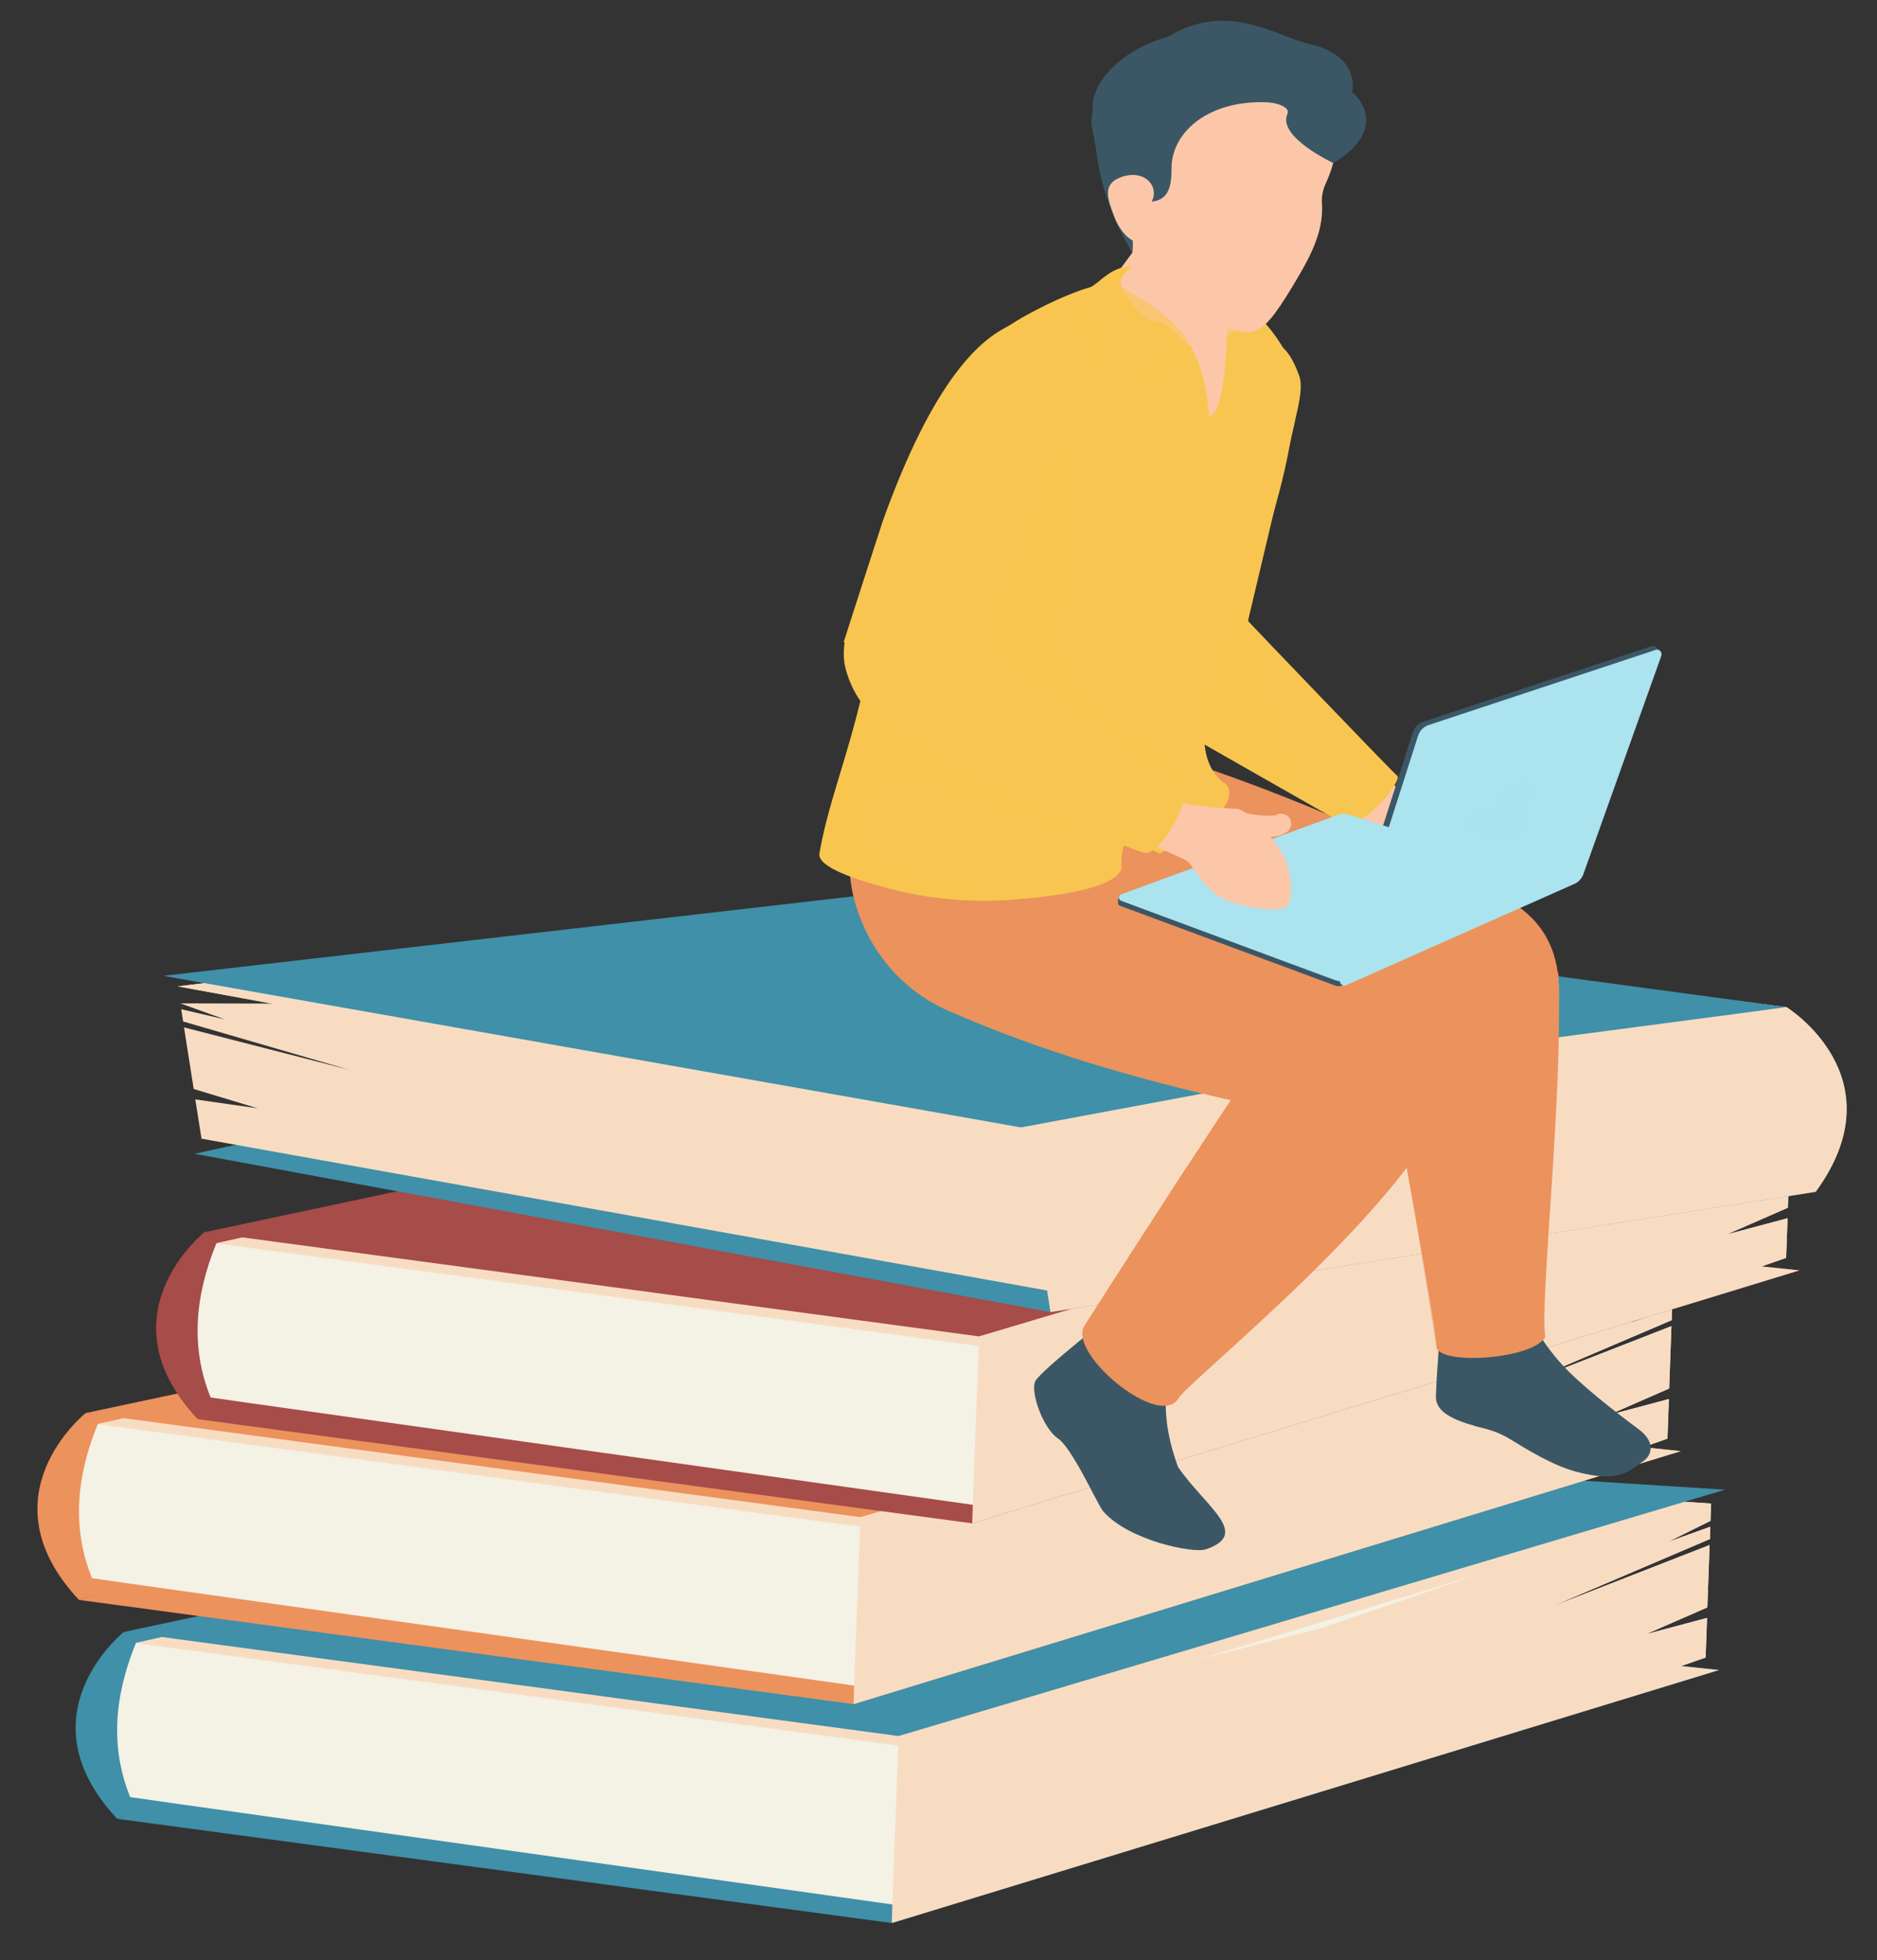
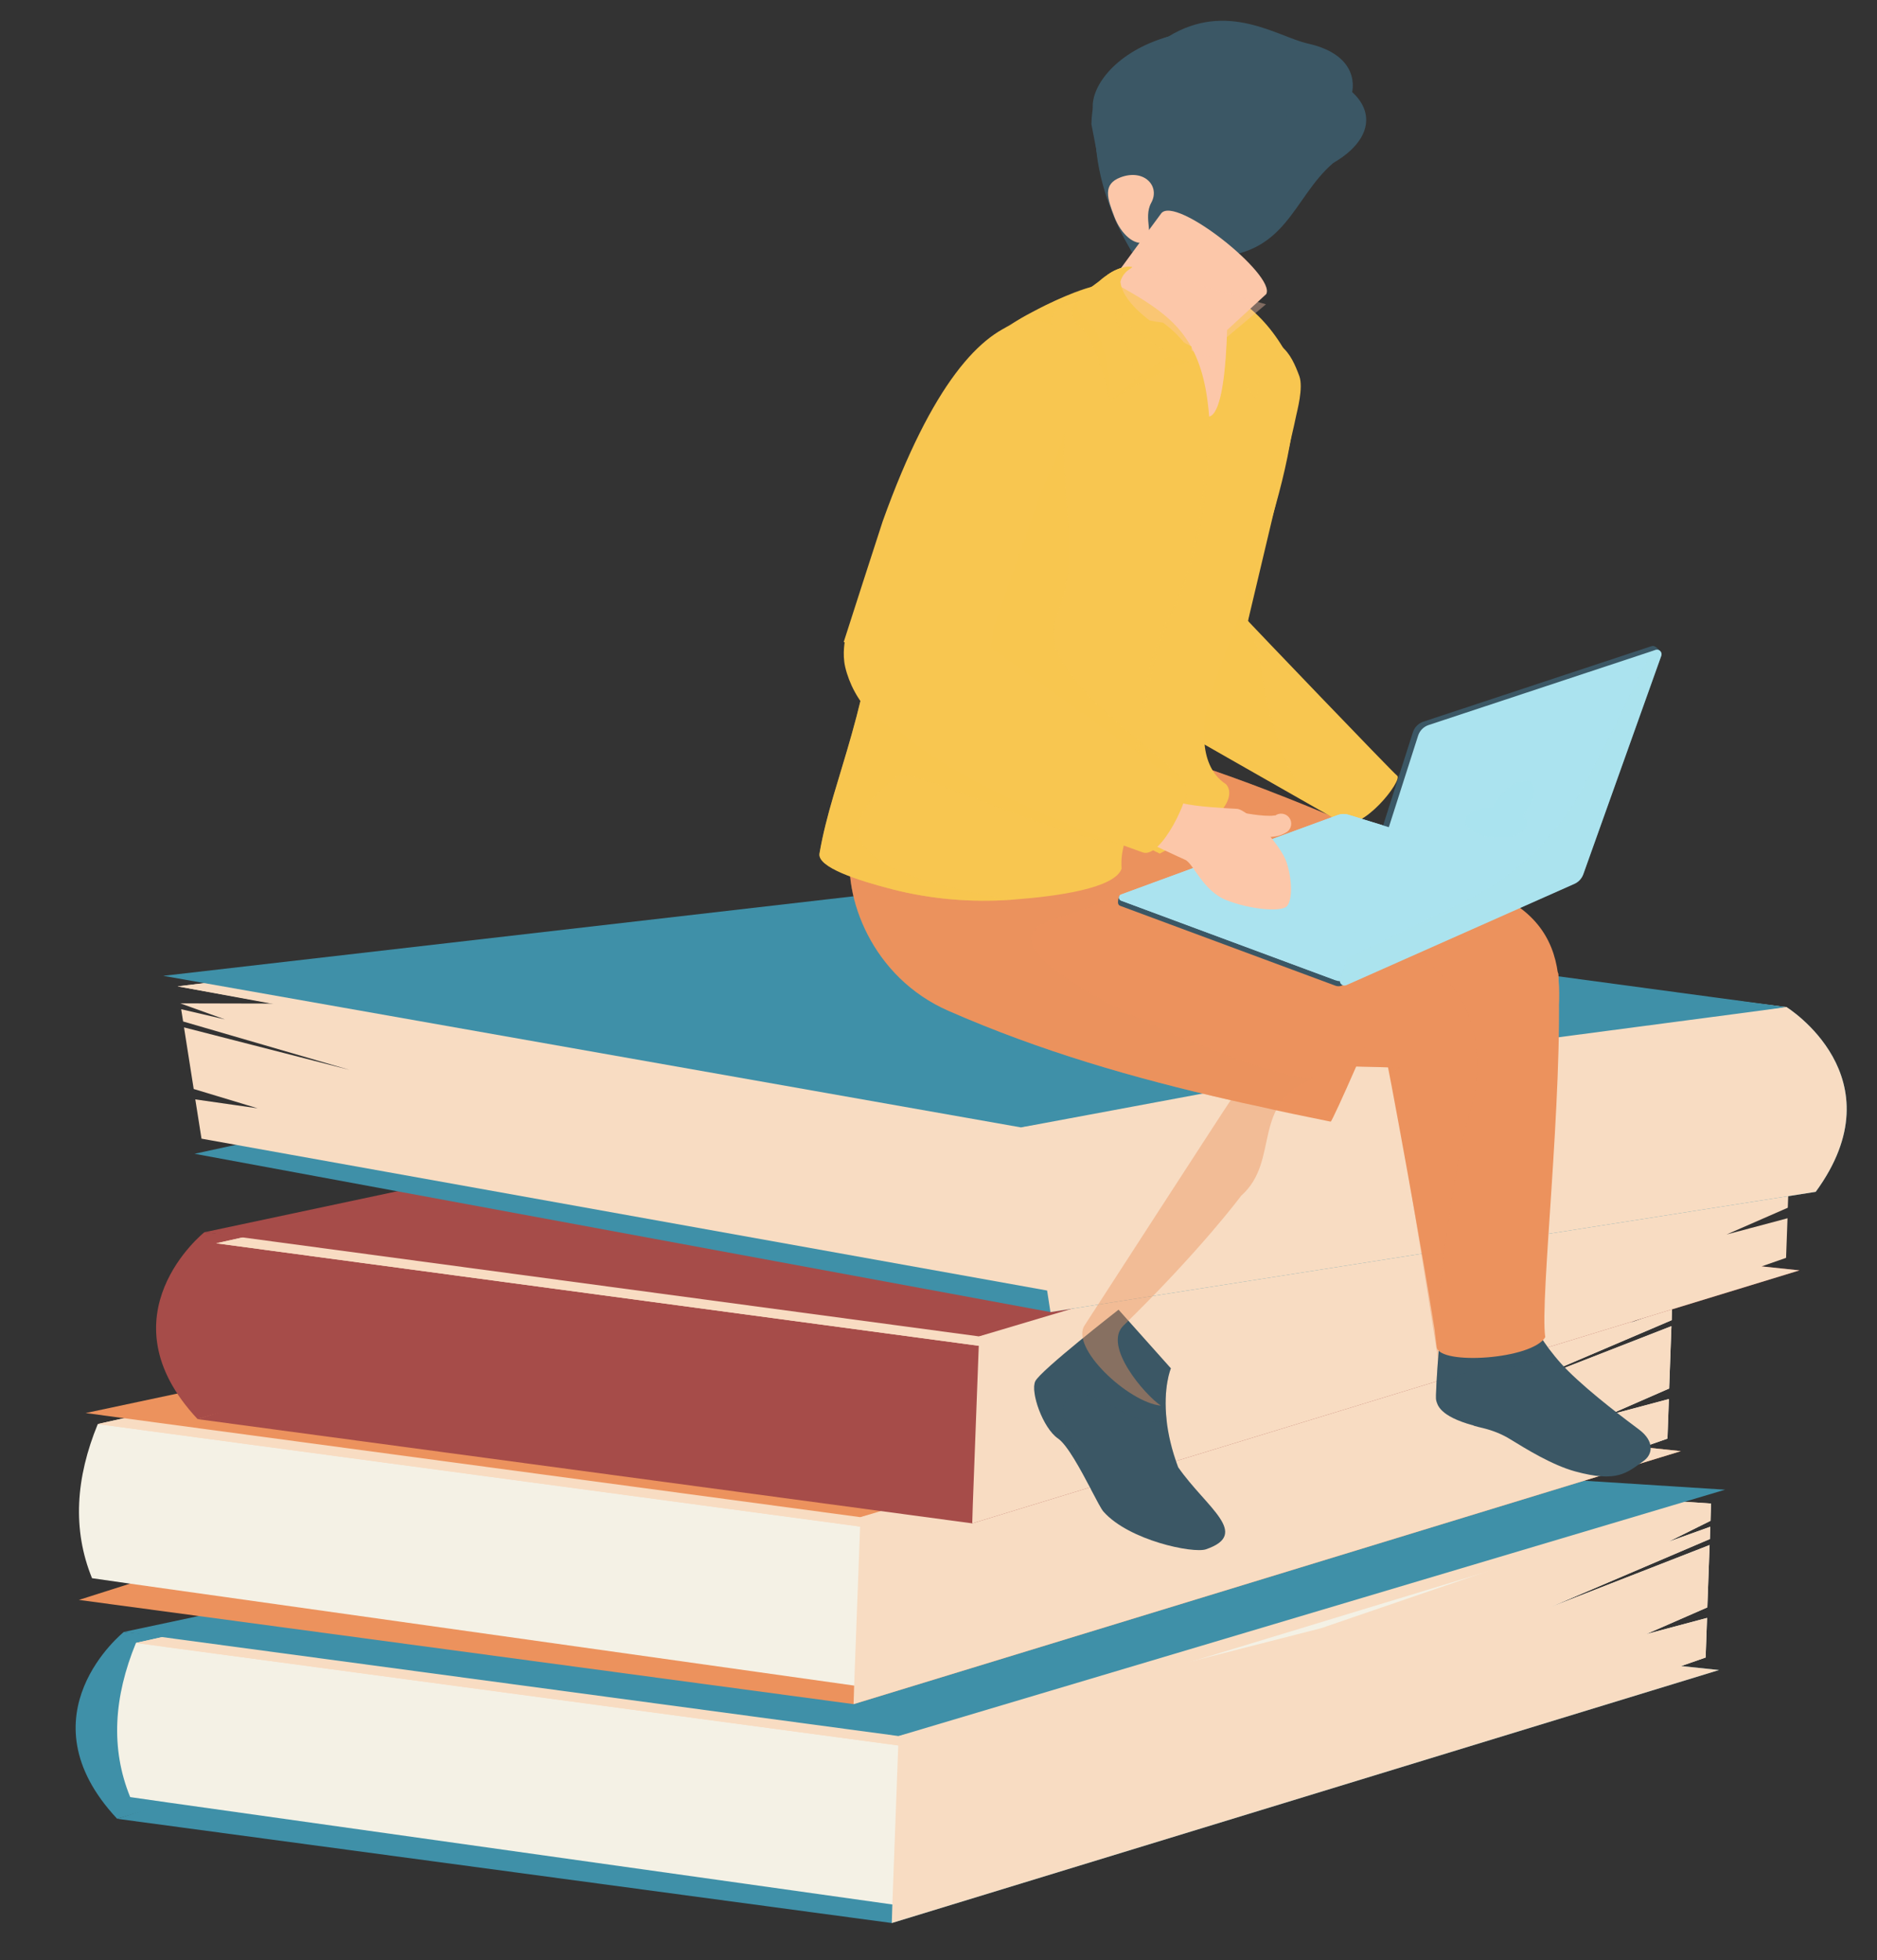
<svg xmlns="http://www.w3.org/2000/svg" version="1.1" id="Layer_1" x="0px" y="0px" viewBox="0 0 338.97 353.94" style="enable-background:new 0 0 338.97 353.94;" xml:space="preserve">
  <rect x="0" y="0" width="338.97" height="353.94" fill="#333333" stroke="none" />
  <style type="text/css">
	.st0{fill:#3F90A8;}
	.st1{fill:#F4F1E5;}
	.st2{fill:#F8DCC2;}
	.st3{fill:#EC925D;}
	.st4{fill:#A64C49;}
	.st5{fill:#3B5765;}
	.st6{opacity:0.28;fill:#3B5765;}
	.st7{opacity:0.4;fill:#EC925D;}
	.st8{fill:#F8C650;}
	.st9{fill:#FCC7A9;}
	.st10{opacity:0.43;fill:#EC925D;}
	.st11{opacity:0.51;fill:#F8C650;}
	.st12{opacity:0.39;fill:#FCC7A9;}
	.st13{opacity:0.55;fill:#F8C650;}
	.st14{opacity:0.69;fill:#F8C650;}
	.st15{opacity:0.14;fill:#F8C650;}
	.st16{fill:#ABE3EF;}
	.st17{opacity:0.54;fill:#ABE3EF;}
	.st18{opacity:0.45;fill:#ABE3EF;}
</style>
  <g>
    <g>
      <g>
        <path class="st0" d="M22.37,294.65c0,0-18.76,14.98-1.22,33.73l84.6-24.92L22.37,294.65z" />
        <polygon class="st0" points="310.44,301.53 161.05,347.21 21.15,328.39 30.35,325.46 171.95,280.06 172.05,280.06 238.61,293.97      303.6,300.81    " />
        <path class="st1" d="M308.9,274.59l-7.66,3.8l7.61-2.73l-0.05,2.21L280,290.17l28.74-11.21l-0.41,11.26l-11.05,4.83l11-2.93     l-0.26,7.15l-4.42,1.54l-142.09,43.1l-0.36-0.05l-130.8-18.41l-6.84-0.98c-3.6-8.84-2.93-18.15,1.03-27.81l147.41-16.61h0.1     l130-7.83l6.94-0.77L308.9,274.59z" />
        <polygon class="st2" points="24.52,296.64 177.69,262.61 309.01,271.47 164.42,315.44    " />
        <polygon class="st2" points="24.52,296.64 177.69,262.61 309.01,271.47 162.38,315.17    " />
        <path class="st0" d="M22.37,294.65l142.71-30.33c6.91-2.45,14.23-3.57,21.56-3.3l124.9,7.95l-149.27,44.48L22.37,294.65z" />
        <polygon class="st2" points="310.44,301.53 161.05,347.21 161.15,343.86 162.28,313.48 238.61,293.97 302.06,272.23 309,271.46      308.9,274.59 301.24,278.4 308.84,275.67 308.79,277.88 280,290.17 308.74,278.96 308.33,290.22 297.28,295.05 308.28,292.12      308.02,299.27 303.6,300.81    " />
      </g>
      <g>
-         <path class="st3" d="M15.47,255.13c0,0-18.76,14.98-1.22,33.73l84.6-24.92L15.47,255.13z" />
        <polygon class="st3" points="303.54,262.01 154.15,307.69 14.25,288.87 23.46,285.94 165.05,240.54 165.15,240.54 231.71,254.45      296.7,261.29    " />
        <path class="st1" d="M302,235.07l-7.66,3.8l7.61-2.72l-0.05,2.21l-28.79,12.29l28.74-11.21l-0.41,11.26l-11.05,4.83l11-2.93     l-0.26,7.15l-4.42,1.54l-142.09,43.1l-0.36-0.05l-130.8-18.41l-6.84-0.98c-3.6-8.84-2.93-18.15,1.03-27.81l147.41-16.61h0.1     l130-7.83l6.94-0.77L302,235.07z" />
        <polygon class="st2" points="17.62,257.12 170.79,223.09 302.11,231.95 157.52,275.92    " />
        <polygon class="st2" points="17.62,257.12 170.79,223.09 302.11,231.95 155.48,275.65    " />
        <path class="st3" d="M15.47,255.13l142.71-30.33c6.91-2.45,14.23-3.57,21.56-3.3l124.9,7.95l-149.27,44.48L15.47,255.13z" />
        <polygon class="st2" points="303.54,262.01 154.15,307.69 154.25,304.34 155.39,273.96 231.71,254.45 295.16,232.7 302.1,231.93      302,235.07 294.34,238.88 301.95,236.15 301.89,238.36 273.1,250.65 301.84,239.44 301.43,250.7 290.38,255.53 301.38,252.6      301.12,259.75 296.7,261.29    " />
      </g>
      <g>
        <path class="st4" d="M36.9,222.49c0,0-18.76,14.98-1.22,33.73l84.6-24.92L36.9,222.49z" />
        <polygon class="st4" points="324.97,229.37 175.58,275.05 35.68,256.23 44.88,253.3 186.48,207.9 186.58,207.9 253.14,221.81      318.13,228.65    " />
-         <path class="st1" d="M323.43,202.43l-7.66,3.8l7.61-2.72l-0.05,2.21l-28.79,12.29l28.74-11.21l-0.41,11.26l-11.05,4.83l11-2.93     l-0.26,7.15l-4.42,1.54l-142.09,43.1l-0.36-0.05L44.88,253.3l-6.84-0.98c-3.6-8.84-2.93-18.15,1.03-27.82l147.41-16.61h0.1     l130.01-7.83l6.94-0.77L323.43,202.43z" />
        <polygon class="st2" points="39.05,224.48 192.22,190.45 323.54,199.31 178.95,243.28    " />
        <polygon class="st2" points="39.05,224.48 192.22,190.45 323.54,199.31 176.91,243.01    " />
        <path class="st4" d="M36.9,222.49l142.71-30.33c6.91-2.44,14.23-3.56,21.56-3.3l124.91,7.95L176.8,241.29L36.9,222.49z" />
        <polygon class="st2" points="324.97,229.37 175.58,275.05 175.68,271.7 176.82,241.32 253.14,221.81 316.59,200.07      323.53,199.29 323.43,202.43 315.77,206.23 323.38,203.51 323.32,205.72 294.53,218.01 323.27,206.8 322.86,218.06      311.81,222.89 322.81,219.96 322.55,227.11 318.13,228.65    " />
      </g>
      <g>
        <path class="st0" d="M327.9,215.19l-11.15-2.48l-78.58-17.6l5.73-0.87l8.44-1.33l10.33-1.66l53-8.33l6.96-1.07     C322.64,181.84,343.05,194.48,327.9,215.19z" />
        <polygon class="st0" points="327.9,215.19 189.69,236.9 35.13,208.32 102.89,193.61 108.55,192.22 139.62,179.23 170.78,171.57      203.49,181.26 248.24,191.66 251.93,192.76 252.34,192.9 252.86,193.04 318.59,212.44    " />
        <path class="st2" d="M46.53,200.11l-11.55-3.49l-1.75-11.12l29.89,7.67l-30.05-8.74l-0.35-2.21l7.9,1.84l-8.06-2.9l290.11,0.68     c5.49,20.65,4.97,20.55,2.43,29.72l-135.99,21.45L36.39,205.59l-1.12-7.09L46.53,200.11z" />
        <polygon class="st2" points="320.76,184.07 165.12,162.12 32.07,178.09 182.55,205.8    " />
        <polygon class="st2" points="322.95,182.96 322.66,181.84 165.12,162.12 32.07,178.09 184.76,205.49    " />
        <path class="st0" d="M322.66,181.84l-144.81-19.53c-7.16-1.6-14.55-1.84-21.8-0.7L29.48,176.19l154.97,27.38L322.66,181.84z" />
        <path class="st2" d="M327.9,215.19l-138.2,21.71l-0.6-3.89l-4.33-27.52l-0.33-1.94l63.8-11.89l66.98-8.83l7.42-0.99     C322.64,181.84,343.05,194.48,327.9,215.19z" />
      </g>
    </g>
    <g>
      <path class="st5" d="M296.8,263.79c-2.97,2.11-4.73,3.97-12.37,1.87c-4.17-1.15-8.85-4.06-11.63-5.76    c-1.55-0.97-3.26-1.64-5.05-2.07c-0.53-0.13-1.03-0.24-1.49-0.38c-0.06-0.02-0.11-0.04-0.2-0.09c-6.18-1.7-6.47-3.76-6.7-4.55    c-0.27-0.92,1.04-16.29,1.04-16.29l17.12,3.72c0,0,2.16,3.79,5.6,7.22c4.27,4.26,11.01,9.25,12.88,10.65    C298.87,260.27,298.45,262.65,296.8,263.79z" />
      <path class="st6" d="M279.26,242.88c0,0,2.07,3.68-12.75,4.74c-9.2,0.66-2.3,8.78-0.45,9.75c-6.18-1.7-6.47-3.76-6.7-4.55    c-0.27-0.92,1.04-16.29,1.04-16.29l17.12,3.72C277.52,240.25,278.05,241.3,279.26,242.88z" />
      <path class="st3" d="M281.54,180.58c-0.27,6.78-4.61,8.85-7.6,14.06c-2.05-0.58-5.14-0.98-8.95-1.28    c-3.56-0.3-7.77-0.46-12.31-0.59c-23.27-0.74-55.72-0.39-60.52-6.22c-1.3-1.56-7.01-24.12-7.93-25.75    c-1.93-3.47-2.95-7.05-3.05-10.34c-0.15-5.97,2.67-11.01,8.39-13.03c3.25-1.18,7.48-1.32,12.58-0.06c2.05,0.77,6.06-1.81,8.2-1.15    c1.85,0.57,3.69,1.18,5.52,1.81c4.47,1.48,8.88,3.08,13.2,4.74c17.07,6.51,33.95,14.72,44.58,20.55    C280.21,167.66,281.8,173.97,281.54,180.58z" />
      <path class="st3" d="M281.43,175.86c0.88,22.36-3.39,58.84-2.37,65.57c-2.39,4.05-19.12,5.08-19.6,1.81    c-0.34-2.67-0.33-2.76-0.37-3.15c-1.79-11.57-8.41-48.2-9.37-51.98c-0.01-0.08,0.03-0.23,0.13-0.38c0.78-1.54,6.1-5.89,11.89-10.3    C269.32,171.68,281.36,174.11,281.43,175.86z" />
      <path class="st7" d="M265.78,199.63c-3.7,12.4-6.89,37.89-5.99,46.29c-1.79-11.57-7.71-48.36-8.67-52.14    c-0.01-0.08,1.46-0.86,1.55-1.01c-23.27-0.74-55.72-0.39-60.52-6.22c-1.3-1.56-7.01-24.12-7.93-25.75    c-1.93-3.47-2.95-7.05-3.05-10.34l34.69-12.44c4.47,1.48,8.88,3.08,13.2,4.74c0,0,1.77,0.33-1.21,5.38    c-1.21,2.04,2.35,7.18,4.36,8.44c10.99,6.86,22.98,14.24,29.5,20.85C266.57,182.36,267.98,192.27,265.78,199.63z" />
      <path class="st8" d="M234.05,75.17c-0.29,1.71-6.22,26.61-8.67,36.91c0,0.02,0,0.05,0,0.05c-0.61,2.62-1.01,4.28-1.01,4.35    c-5.31-0.68-15.37-3.28-19.58-8.54c-1.47-1.83-2.21-4.01-1.76-6.53c0.77-4.3,4.24-14.26,5.34-18.32    c1.52-5.67,3.49-10.35,5.82-13.89c2.59-4.04,5.63-6.6,8.99-7.53c7.95-2.18,9.98,2.25,11.47,6.24    C235.41,70.03,234.24,74.22,234.05,75.17z" />
-       <path class="st9" d="M249.18,139.27c0,0,4.01,4.2,6.11,4.96c2.1,0.76,6.11-0.57,10.3,0c4.2,0.57,5.37,6.29,6.11,7.63    c0.74,1.34,0.93,5.5-3.35,5.71c-4.28,0.21-9.1-6.31-9.22-4c1.62,2.86,2.97,4.53,0.93,4.59c-2.04,0.05-5.23-5.91-8.24-6.84    c-3.02-0.93-5.31-2.02-6.07-3.88C244.99,145.57,249.18,139.27,249.18,139.27z" />
      <path class="st8" d="M242.27,148.52c0,0-1.09-0.64-2.91-1.66c-0.03,0-0.05,0-0.08-0.05c-7.9-4.48-28.76-16.39-31.06-17.71    c-2.8-1.61-7.15-7.26-8.51-9.27c0.32-5.16,2.27-9.27,5.07-11.89c5.36-4.96,13.87-4.57,20.6,4.18    c0.03,0.07,26.01,27.22,26.95,27.95C253.34,140.89,246.1,150.22,242.27,148.52z" />
      <path class="st8" d="M202.45,53.18l-2.48-3.51c0,0,3.3-2.76,7.37-1.04L202.45,53.18z" />
      <path class="st8" d="M199.97,49.66c0,0,3.3-2.76,7.37-1.04c4.07,1.72-4.89,4.55-4.89,4.55L199.97,49.66z" />
      <path class="st5" d="M240.77,29.43c-7.4,6.33-8.37,17-22.6,17s-11.73,3.53-15.89-5.28c-4.06-8.58-4.29-13.19-4.93-21.57    c-0.32-4.14,4.37-10.35,13.62-12.96c10.69-6.57,19.75,0.02,25.24,1.25c8.05,1.8,8.74,6.76,7.74,9.68    C244.03,25.08,243.28,25.6,240.77,29.43z" />
      <path class="st3" d="M252.4,174.3c0.09,0.76-3.52,9.33-6.84,16.83c-0.19,0.44-0.37,0.87-0.59,1.31    c-2.39,5.48-4.51,10.06-4.65,10.08c-4.6-0.93-9.14-1.86-13.6-2.89c-1.48-0.31-2.94-0.61-4.43-0.98    c-17.6-4.01-34.36-8.85-50.97-16.13c-13.87-6.05-19.2-20.65-17.64-29.9c0.17-1.08,0.35-2.11,0.51-3.07    c2.54-15.13,2.69-14.82,22.56-13.85c3.59,0.15,12.94,4.3,16.46,5.41c8.99,2.91,5.97-1.89,13.48,2.85    c0.45,0.27,0.89,0.58,1.34,0.85c3.66,2.28,7.01,4.41,10.1,6.36c14.01,8.85,22.68,14.61,29.67,19.7c0.32,0.2,0.64,0.43,0.93,0.66    c1.16,0.84,2.29,1.69,3.39,2.51C252.23,174.11,252.33,174.22,252.4,174.3z" />
      <path class="st5" d="M217.79,279.73c-2.31,0.79-13.9-1.59-18.51-6.8c-0.4-0.43-1.24-2.08-2.29-4.06c0-0.03,0-0.03-0.01-0.06    c-1.81-3.43-4.21-7.92-5.91-9.09c-2.72-1.85-5.03-8.39-4.1-10.33c0.93-1.94,15.03-12.91,15.03-12.91l9.45,10.58    c0,0-1.45,3.42-0.76,9.46c0.27,2.39,0.88,5.19,2.08,8.4C217.85,272.21,225.93,276.94,217.79,279.73z" />
      <path class="st6" d="M211.45,247.07c0,0-1.45,3.42-0.76,9.46c-1.69,0.52-4.74,0.45-9.78-2.59c-8.85-5.32-9.15,0.12-8.85,1.77    c0.31,1.68,3,7.67,4.92,13.1c-1.81-3.43-4.21-7.92-5.91-9.09c-2.72-1.85-5.03-8.39-4.1-10.33c0.93-1.94,15.03-12.91,15.03-12.91    L211.45,247.07z" />
-       <path class="st3" d="M261.76,197.39c-5.88,19.06-47.2,52.01-48.9,55.04c-0.61,1.1-1.75,1.5-3.13,1.36c0,0-0.03,0-0.06,0.01    c-5.92-0.6-16.55-10.57-13.74-14.56c0,0,6.82-10.77,15.63-24.3c0.03-0.03,0.05-0.09,0.07-0.13c1.54-2.36,3.12-4.79,4.77-7.25    c1.91-2.94,3.88-5.94,5.88-8.92c0.2-0.29,0.4-0.61,0.63-0.93c1.87-2.84,3.76-5.69,5.64-8.45c0.52-1.89,10.63-21.25,11.13-23.35    c3.03,1.67,5.73,3.31,8.1,4.94c0.32,0.2,0.64,0.43,0.93,0.66c1.16,0.84,2.29,1.69,3.39,2.51c0.13,0.07,0.23,0.18,0.3,0.26    C263.27,183.09,264.64,190.74,261.76,197.39z" />
      <path class="st10" d="M189.68,166.22c23.49-7.98,29.95-11.8,29.61-14.3c-3.09-1.96-7.63-4.84-11.29-7.12l-16.02,0.04l-37.28,4.23    l-0.54,0.47c-0.16,0.96-0.34,1.99-0.51,3.07c-1.55,9.25,3.77,23.85,17.64,29.9c16.62,7.28,33.37,12.12,50.97,16.13    c-0.39,0.47-26.35,40.6-26.35,40.6c-2.8,3.98,7.82,13.96,13.74,14.56c-2.91-1.95-10.53-10.78-6.77-14.45    c14.15-13.83,21.26-23.45,21.26-23.45c7.21-6.4,1.49-16.72,13.18-21.27C231.29,196.09,171.45,172.41,189.68,166.22z" />
      <path class="st11" d="M239.28,146.81c-7.9-4.48-28.76-16.39-31.06-17.71c-2.8-1.61-7.15-7.26-8.51-9.27    c0.32-5.16,2.27-9.27,5.07-11.89c-1.47-1.83-2.21-4.01-1.76-6.53c0.77-4.3,4.24-14.26,5.34-18.32c1.52-5.67,3.49-10.35,5.82-13.89    l12.59,2.08c0,0-0.37,36.22-1.39,40.79c0,0.02,1.66,3.88,2.21,8.11C228.08,123.89,231.11,141.67,239.28,146.81z" />
      <path class="st8" d="M233.97,69.01c0,0.32,0,0.64-0.03,0.93v0.22c0.03,20.05-15.56,52.44-16.12,58.62c0,0.05-2.08,9.16,3.57,12.8    c0,0,4.67,4.1-11.95,12.53c-0.16-0.1-0.37-0.2-0.59-0.29c-1.36-0.71-2.56-1.42-3.39-2.32c-0.93-1-1.33-2.2-0.8-3.84    c-0.8,1.83-1.28,3.33-1.6,4.52c-0.11,0.42-0.19,0.81-0.27,1.15c-0.37,1.86-0.27,2.89-0.24,3.52c-1.25,3.5-11.34,4.96-19.56,5.58    c-0.13,0-0.24,0.02-0.37,0.02c-7.2,0.51-14.46-0.1-21.45-1.88c-6.38-1.64-13.58-3.99-13.18-6.46    c2.37-13.94,9.26-25.31,11.69-54.69c0.16-2.2,10.22-28.05,17.29-36.39c0.77-0.9,1.52-1.59,2.16-2.03c0.45-0.29,0.8-0.54,1.09-0.76    c2.13-1.44,3.04-2.25,6.19-3.89c0.72-0.39,1.55-0.81,2.53-1.3c18.04-8.78,35.49-6.97,44.03,10.03c0.37,0.81,0.21,0.37,0.69,1.98    C233.84,67.73,233.94,68.35,233.97,69.01z" />
      <path class="st9" d="M228.67,53.1l-7.07,6.49c-0.03,1.03-0.08,2.2-0.15,3.44c-0.31,5.3-1.07,11.68-3.09,12.18    c-0.46-6.03-1.73-10.23-3.73-13.42c-1.23-2-2.76-3.62-4.54-5.06c-2.59-2.13-5.73-3.87-9.37-5.93c0.2-0.38,8.96-12.24,8.96-12.24    C212.21,35.1,230.48,49.73,228.67,53.1z" />
      <path class="st12" d="M228.62,54.94l-7.07,5.95c-0.03,0.94-0.46,14.04-3.24,14.32c1.18-0.54,1.95-4.44,2.27-6.73    c0.33-2.39,0.2-4.24-3.22-4.25c-0.97-0.26-1.89-0.72-2.78-1.33c-1.23-1.83-2.76-3.32-4.54-4.64c-14.74-1.8-5.57-10.23-5.57-10.23    L228.62,54.94z" />
      <path class="st8" d="M215.19,62.66c-0.05,0.34-0.22,1.83,0.43,3.33c0,0-6.21-0.12-7.8-2.27c-1.55-2.1,6.38-1.51,7.3-1.18    C215.17,62.56,215.19,62.61,215.19,62.66z" />
      <path class="st11" d="M190.77,111.42c4.7-10.69,0.48-22.87,1.52-33.53c1.07-10.98-0.09-16.45-2.19-19.17    c-1.76-1.93,3.97-5.84,5.92-4.95c-3.73,0.98-2.38,4.07-1.43,4.85c3.81,2.87,5.85,13.76,5.85,13.76s11.32-7.01,14.28-6.99    c-4.46-0.8-17.67-13.55-17.67-13.55c-4.46,0.83-15.84,7.41-15.53,7.35c-0.31,0.28-1.91,1.53-2.37,1.82    c-0.64,0.44-1.39,1.13-2.16,2.03c-7.07,8.34-17.13,34.19-17.29,36.39c-2.43,29.37-9.31,40.75-11.69,54.69    c-0.4,2.47,6.8,4.82,13.18,6.46c6.99,1.79,14.25,2.4,21.45,1.88c-8.19-1.64-42.04-6.24-20.57-22.28    c2.72-2.03,28.92,11.59,40.9,12.06c0.03-0.02,0.05-0.05,0.11-0.05c0.91-0.39,4.06,0.81,5.79,1.64c0.21,0.1,0.43,0.2,0.59,0.29    c6.06-4.28,4.7-9.7,4.73-11.95C214.23,138.16,185.88,122.55,190.77,111.42z" />
      <path class="st8" d="M203.65,63.27c3.63,0.14,11.29-1.01,11.52-0.68c0.01,0.02,0.01,0.05,0.01,0.07    c-0.04,0.27-0.23,1.93,0.44,3.33C211.61,62.77,204.1,65.24,203.65,63.27z" />
      <path class="st8" d="M215.13,62.55c-0.61-0.22-1.97,0.4-3.63,1.42c-2.04,1.27-4.54,3.14-6.63,4.79c-2.48,1.96-4.42,3.62-4.42,3.62    s0.14-11.32-4.25-14.51c-4.34-3.14,1.48-6.38,2.23-7.05c0.84-0.74,1.51-1.21,2.03-1.48c0-0.01,0-0.01,0-0.01s2.16-1.32,3.58-1.19    c1.41,0.13-1.04,0.23-1.7,2.71C202.84,56.23,213.44,61.64,215.13,62.55z" />
      <path class="st13" d="M221.4,65.41c1.29-1.16,3.49,5.21,5.44,6.46c0.75-3.5,1.6-9.09,1.79-10.7    C225.27,59.41,222.1,62.75,221.4,65.41z" />
      <path class="st8" d="M221.39,65.61c0,0,0.51-2.65,2.52-3.61c1.8-0.86-1.54-0.01-2.24,0.17c-0.08,0.02-0.13,0.08-0.13,0.16    L221.39,65.61z" />
      <path class="st8" d="M221.6,62.21c0,0,1.12-0.55,2.57,3.78c1.45,4.33,2.61,5.3,2.61,5.3s0.29-7.68,1.25-8.7    c0.96-1.03-0.96-4.74-0.96-4.74L221.6,62.21z" />
-       <path class="st9" d="M239.36,33.27c-0.5,1.11-0.72,2.32-0.63,3.54c0.29,4.11-1.33,8.11-4.02,12.72    c-7.33,12.57-7.89,10.88-14.38,9.4c-4.01-0.91-7.66-3.01-10.47-6c-3.89-4.15-7.33-9.98-10.2-18.38c-1.08-3.14-0.88-6.62,0.63-9.58    c7.46-14.57,21.48-8.6,33.98-5.83C243.69,21.21,241.44,28.7,239.36,33.27z" />
      <path class="st5" d="M240.77,29.43c0,0-10.12-4.72-8.28-8.84c0.6-1.35-2.19-2.06-3.66-2.12c-8.75-0.36-14.93,3.57-16.73,8.76    c-0.37,1.06-0.55,2.17-0.54,3.31c0.13,8.4-5.31,4.34-6.65,7.51c-0.73,1.72-1.94,2.1-2.17,4.11c-2.96-4.5-4.43-13.49-5.64-19.74    c0.13-6.19,2.7-10.77,10.08-14.3c12.34-5.9,22.92-1.13,28.37,4.42c0,0,0,0.01,0.01,0.03C247.97,15.54,250.51,23.78,240.77,29.43z" />
      <path class="st5" d="M204.91,38.03c-0.73,1.73-0.16,5.52-0.39,7.54c-5.65-8.59-12.82-30.05,2.65-37.45L204.91,38.03z" />
      <path class="st9" d="M207.9,36.62c-1.52,2.75,0.72,6.42-1.12,7.11c-1.84,0.69-4.32-1.37-5.54-4.6c-1.22-3.23-2.21-5.86,1.12-7.11    C206.61,30.42,209.57,33.6,207.9,36.62z" />
      <path class="st8" d="M179.1,114.29l9.23-26.24c9.45-19.29,3.6-27.59,2.6-28.7c-1.25-1.4-4.74-1.73-6.33-1.34    c-7.41,1.84-16.29,11.25-25.2,36.13c-0.14,0.39-6.85,21.15-7.04,21.8C152.3,116.24,170.27,112.77,179.1,114.29z" />
      <path class="st14" d="M218.34,76.58c0.18,12.12-1.79,24.53-7.26,35.45c-2.4,5.56-3.67,11.54-4.59,17.52    c-0.9,5.99-1.5,12.04-1.8,18.11l-0.06,0c-0.05-6.08,0.31-12.18,1.24-18.2c0.94-6,2.23-12.05,4.89-17.57    c2.98-5.33,4.6-11.25,5.59-17.22c1-5.98,1.66-12.01,1.92-18.09L218.34,76.58z" />
      <path class="st15" d="M204.86,68.35c0.45-4.09-5.73-13.26-2.54-11.9c1.94,3.8,7.2,6.17,9.17,7.53c-2.04,1.27-4.54,3.14-6.63,4.79    C204.83,68.64,204.84,68.5,204.86,68.35z" />
      <g>
        <path class="st5" d="M243.33,148.02c-0.62-0.19-1.28-0.17-1.89,0.05l-38.59,14.15c-0.23-0.2-0.66-0.53-0.73-0.41     c-0.11,0.18-0.25,0.92-0.22,1.17c0,0,0,0.01,0,0.01c0,0.01,0,0.03,0,0.04c0,0,0.01,0,0.01,0c0.02,0.22,0.13,0.43,0.38,0.52     l38.87,14.42c0.39,0.15,0.83,0.13,1.21-0.03l40.11-17.85L243.33,148.02z" />
        <path class="st16" d="M242.54,177.02l40.78-17.64L243.5,147.1c-0.62-0.19-1.28-0.17-1.89,0.05l-39.14,14.35     c-0.52,0.19-0.52,0.93,0,1.12l38.87,14.42C241.72,177.19,242.15,177.18,242.54,177.02z" />
        <path class="st5" d="M299.86,117.61c-1.02-1.16-1.31-1.04-1.83-0.87l-40.98,13.56c-0.9,0.3-1.6,1.01-1.89,1.91l-14.09,44.04     c-0.22,0.68,0.47,1.29,1.12,1l41.2-18.29c0.74-0.33,1.31-0.95,1.59-1.71l13.99-39.17C299.24,118.02,299.53,117.89,299.86,117.61z     " />
        <path class="st16" d="M242.54,177.02l40.78-17.64L243.5,147.1c-0.62-0.19-1.28-0.17-1.89,0.05l-39.14,14.35     c-0.52,0.19-0.52,0.93,0,1.12l38.87,14.42C241.72,177.19,242.15,177.18,242.54,177.02z" />
        <path class="st16" d="M243.9,175.57l36.9-15.96l-24.99-6.8c-0.56-0.17-1.16-0.16-1.71,0.05l-35.42,12.99     c-0.47,0.17-0.47,0.84,0,1.01l24.13,8.74C243.16,175.74,243.55,175.72,243.9,175.57z" />
        <path class="st16" d="M230.91,159.94l11.54-4.04c0.21-0.07,0.21-0.37,0-0.44l-7.77-2.67c-0.19,0-0.37,0-0.56,0.01l-11.15,4.09     c0,0.16,0,0.16,0,0.32l7.57,2.74C230.67,159.94,230.78,159.94,230.91,159.94z" />
        <path class="st16" d="M243.13,177.87l41.2-18.29c0.74-0.33,1.31-0.95,1.59-1.71l14.09-39.46c0.23-0.65-0.38-1.28-1.04-1.06     l-40.98,13.56c-0.9,0.3-1.6,1.01-1.89,1.91l-14.09,44.04C241.8,177.54,242.48,178.15,243.13,177.87z" />
        <path class="st17" d="M274.96,147.34c0.01-0.01,0.02-0.02,0.03-0.03c1.97-2.34,2.64-5.02,1.48-6c-1.15-0.97-3.69,0.13-5.66,2.47     c-0.55,0.65-0.98,1.32-1.32,1.97c-2.66,0.05-4.77,1.05-4.85,2.42c-0.09,1.51,2.32,2.87,5.37,3.05c3.05,0.18,5.6-0.9,5.69-2.41     C275.74,148.29,275.46,147.79,274.96,147.34z" />
        <path class="st18" d="M298.97,117.35l-0.86,0.29c-0.01,0.05,0,0.1-0.03,0.15c0,0-6.19,12.99-12.07,24.11     c-4.83,9.13-12.44,16.47-21.74,20.95l-21.01,10.14l-1.24,3.87c-0.22,0.68,0.47,1.29,1.12,1l41.2-18.29     c0.74-0.33,1.31-0.95,1.59-1.71l14.09-39.46C300.24,117.76,299.62,117.13,298.97,117.35z" />
      </g>
      <path class="st9" d="M199.11,136.12c0,0,12.44,8.37,14.6,8.94c2.16,0.57,7.68,0.88,9.66,0.98c1.99,0.1,7.99,6.53,9,9.72    c1.01,3.18,1.03,6.68,0.06,7.83c-0.97,1.15-6.69,0.62-10.95-1.06c-4.27-1.68-5.98-6.69-7.47-7.3    c-1.49-0.62-22.02-10.37-22.02-10.37L199.11,136.12z" />
      <path class="st8" d="M178.91,116.9l0.64-3.81c-7.9,3.92-20.53-7.26-26.92,2.35c0.01,0.02-0.57,2.49,0,4.96    c0.69,2.99,2.35,6.17,4.62,8.41c1.6,1.59,4.42,2.97,5.46,3.48c8.96,7.47,23.93,14.65,43.6,21.59c3.36,1.4,8.84-10.51,7.86-11.72    L178.91,116.9z" />
      <path class="st9" d="M223.34,146.53c1.28,0.27,2.66,0.5,3.97,0.65c0.65,0.07,1.31,0.12,1.9,0.12c0.54,0.04,1.25-0.16,1.06-0.03    c0.8-0.6,1.94-0.44,2.55,0.36c0.6,0.8,0.44,1.94-0.36,2.55c-1.41,0.9-2.18,0.8-3.03,0.95c-0.82,0.08-1.58,0.09-2.35,0.08    c-1.52-0.03-2.96-0.12-4.48-0.3c-1.22-0.14-2.1-1.24-1.96-2.46c0.14-1.22,1.24-2.1,2.46-1.96    C223.18,146.5,223.27,146.52,223.34,146.53z" />
    </g>
  </g>
</svg>